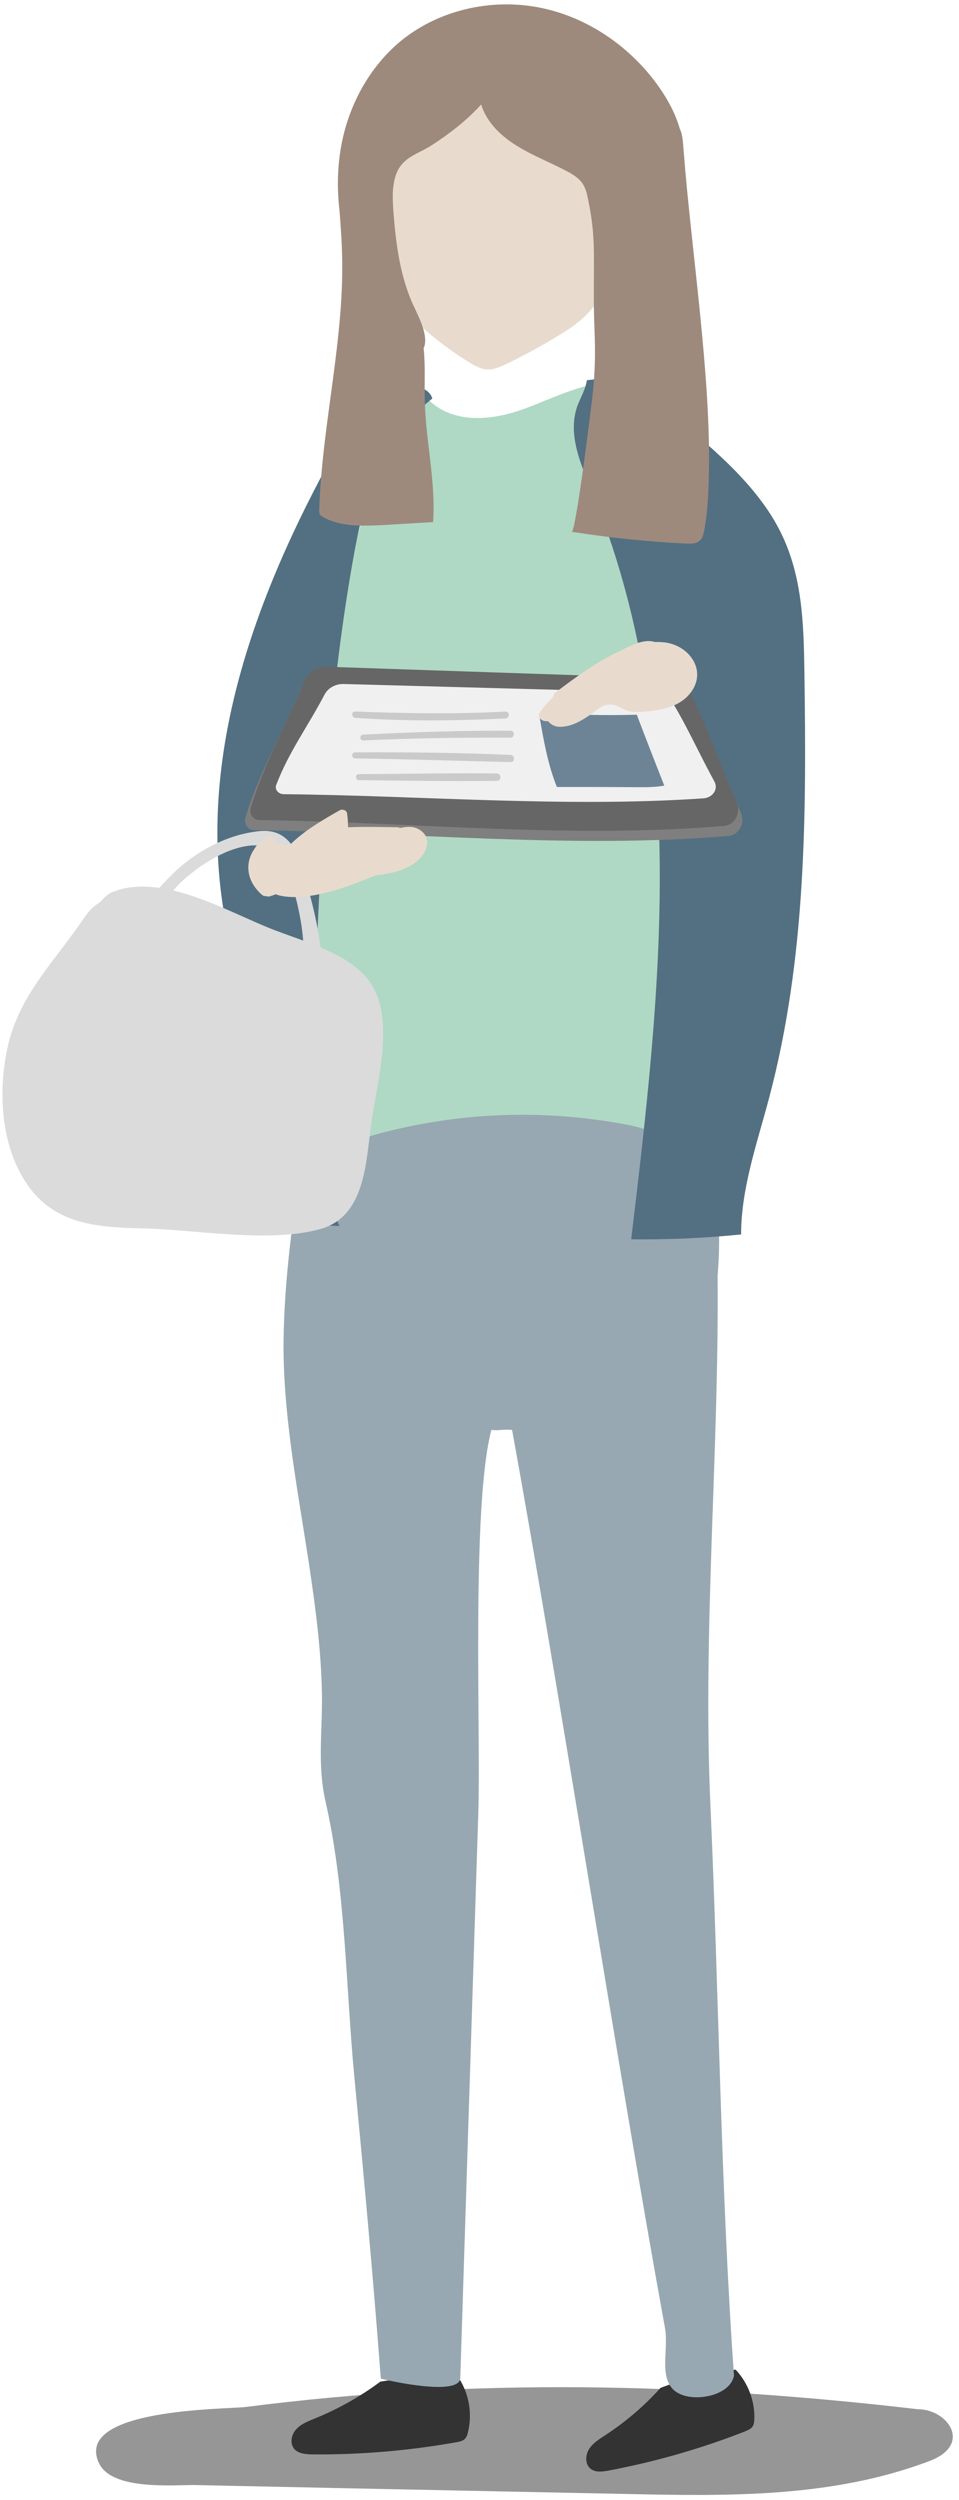
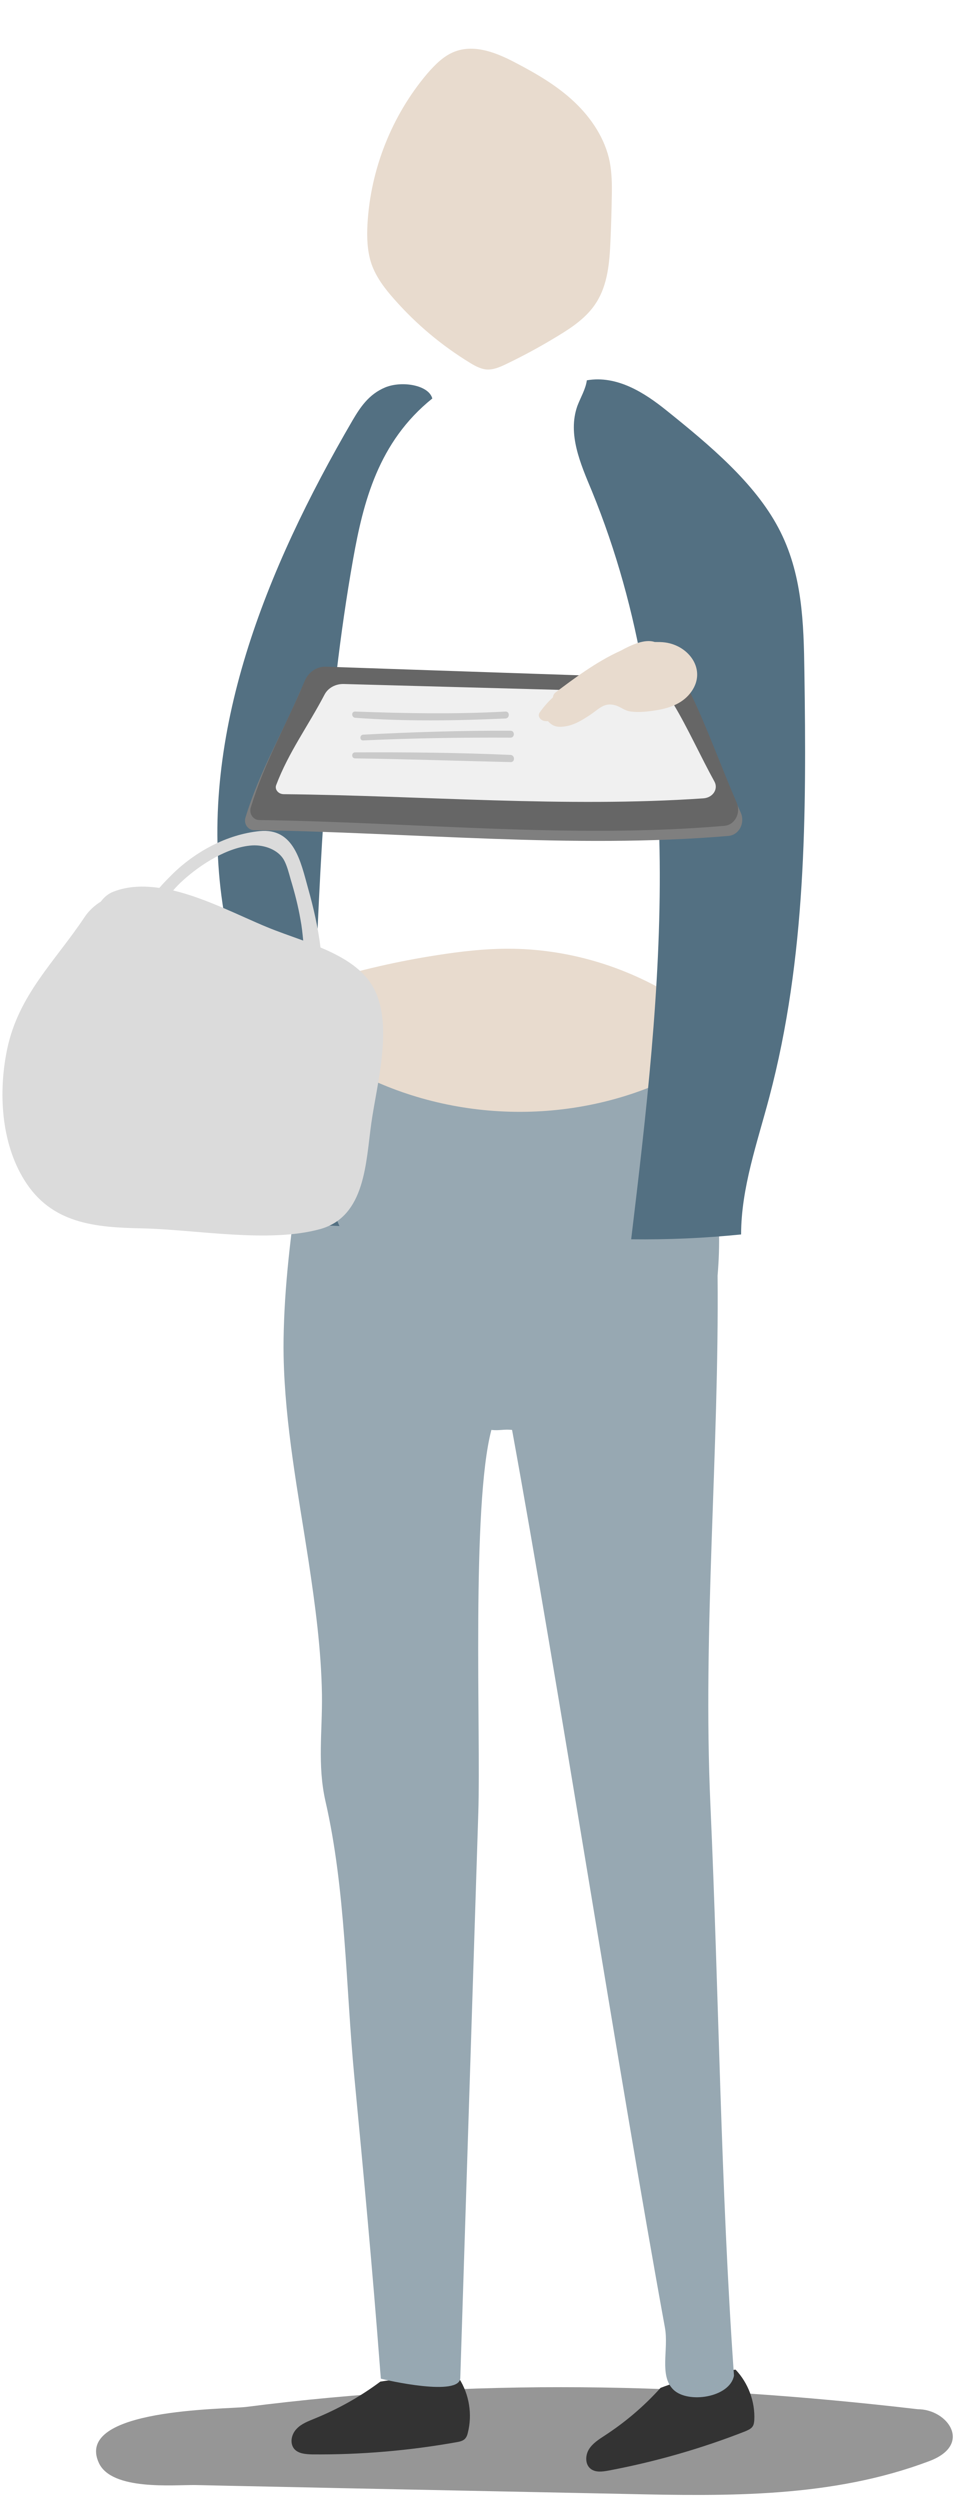
<svg xmlns="http://www.w3.org/2000/svg" width="145" height="378" viewBox="0 0 145 378" fill="none">
  <path d="M140.529 372.098C147.105 369.61 143.306 364.26 138.763 364.26C104.475 360.254 71.42 359.529 37.209 363.915C34.085 364.295 11.137 364.115 14.947 372.381C16.89 376.599 26.237 375.682 29.552 375.725C36.79 375.893 44.029 376.019 51.267 376.188C65.744 376.484 80.183 376.779 94.66 377.073C110.051 377.412 125.823 377.664 140.529 372.098Z" fill="#969696" />
  <path d="M68.829 7.773C67.118 8.402 65.791 9.764 64.604 11.126C59.226 17.481 56.014 25.618 55.559 33.929C55.455 35.92 55.524 37.98 56.153 39.866C56.851 41.892 58.179 43.638 59.611 45.244C62.928 49.016 66.804 52.263 71.099 54.882C71.833 55.336 72.636 55.755 73.474 55.86C74.522 55.965 75.569 55.511 76.512 55.057C79.132 53.8 81.716 52.403 84.23 50.867C86.5 49.505 88.77 47.968 90.167 45.733C91.878 43.044 92.157 39.727 92.297 36.549C92.402 34.209 92.471 31.869 92.506 29.529C92.541 27.853 92.506 26.142 92.192 24.466C91.494 20.974 89.433 17.866 86.849 15.421C84.265 12.977 81.157 11.161 78.014 9.519C75.185 8.018 71.868 6.656 68.829 7.773Z" fill="#E8DBCE" />
  <path d="M48.806 148.364C51.216 155.558 51.356 163.625 49.156 170.889C48.946 171.587 48.702 172.286 48.806 173.019C48.981 174.416 50.238 175.359 51.425 176.022C57.432 179.27 64.416 179.584 71.156 179.619C81.982 179.654 92.843 179.025 103.633 177.733C104.856 176.232 104.052 173.927 103.459 172.006C101.747 166.244 103.04 160.063 103.633 154.056C103.703 153.358 103.738 152.625 103.459 152.031C103.179 151.472 102.655 151.123 102.132 150.809C94.519 146.025 85.684 143.44 76.814 143.44C73.216 143.44 69.62 143.859 66.058 144.418C60.191 145.326 54.429 146.653 48.806 148.364Z" fill="#E8DBCE" />
  <path d="M69.412 359.601C65.431 359.287 61.415 359.461 57.504 360.09C54.466 362.36 51.148 364.212 47.656 365.642C46.644 366.063 45.561 366.446 44.828 367.25C44.059 368.054 43.78 369.38 44.478 370.253C45.107 370.986 46.189 371.057 47.132 371.09C54.466 371.161 61.834 370.532 69.063 369.241C69.482 369.17 69.971 369.066 70.285 368.751C70.53 368.508 70.669 368.158 70.739 367.808C71.438 365.049 70.949 362.01 69.412 359.601Z" fill="#333333" />
  <path d="M111.22 358.276C107.344 358.73 103.537 359.638 99.871 361.034C97.391 363.793 94.563 366.202 91.455 368.228C90.547 368.822 89.604 369.415 89.045 370.323C88.486 371.231 88.452 372.593 89.29 373.258C90.023 373.851 91.07 373.712 92.013 373.537C99.068 372.208 106.017 370.219 112.687 367.6C113.071 367.425 113.525 367.25 113.77 366.902C113.979 366.621 114.014 366.273 114.049 365.923C114.189 363.129 113.141 360.301 111.22 358.276Z" fill="#333333" />
  <path d="M107.416 272.93C106.228 246.459 108.743 219.5 108.498 192.855C109.302 183.635 108.009 174.241 104.762 165.546C104.552 165.022 104.343 164.463 103.958 164.044C102.701 162.752 100.571 163.451 98.93 164.114C83.111 170.645 64.428 169.108 50.005 159.889C47.141 164.219 46.338 169.562 45.64 174.695C44.487 183.007 43.265 191.318 42.951 199.664V199.699C42.881 201.48 42.846 203.296 42.881 205.077C43.09 215.485 45.081 225.751 46.652 236.018C47.665 242.723 48.573 249.462 48.678 256.237C48.748 261.791 47.979 266.853 49.201 272.301C52.275 285.677 52.275 300.273 53.567 313.927C54.963 328.559 56.326 343.226 57.443 357.893C57.478 358.488 57.548 359.046 57.583 359.64C58.316 359.85 69.596 362.434 69.596 359.5C70.504 331.039 71.412 302.578 72.32 274.081C72.704 262.103 71.262 227.617 74.3 216.197C75.557 216.336 76.167 216.057 77.424 216.197C84.303 253.877 93.657 314.242 100.536 351.922C101.13 355.24 99.628 359.186 101.828 361.316C104.028 363.447 110.349 362.503 110.978 359.186C108.952 330.481 108.708 301.705 107.416 272.93Z" fill="#97A8B2" />
-   <path d="M108.492 159.574C109.086 166.035 108.876 174.171 103.917 176.895C103.01 172.495 98.575 170.749 94.803 170.051C82.231 167.641 69.275 168.13 56.844 171.518C53.91 172.321 50.383 174.067 50.173 177.664C45.354 173.333 44.062 165.441 43.643 158.282C41.757 125.735 50.453 93.747 59.044 62.772C59.742 60.223 61.279 57.045 63.514 57.708C63.269 58.511 63.793 59.384 64.317 59.978C68.088 64.134 73.99 63.68 78.914 61.934C83.838 60.188 88.692 57.429 93.825 57.848C92.882 64.099 91.905 70.594 93.232 76.775C94.175 81.28 96.305 85.331 97.911 89.592C100.6 96.785 101.857 104.608 102.975 112.395C105.21 128.005 107.061 143.79 108.492 159.574Z" fill="#AFD9C4" />
  <path d="M100.707 62.006C97.529 59.457 93.338 56.698 88.729 57.501C88.554 58.828 87.786 60.085 87.297 61.377C85.795 65.638 87.751 70.073 89.497 74.263C104.374 110.652 99.974 149.554 95.434 187.374C100.987 187.444 106.574 187.2 112.056 186.641C112.056 179.621 114.501 172.777 116.317 165.897C121.904 144.77 121.939 123.118 121.625 101.642C121.52 94.239 121.346 86.661 117.679 79.781C114.082 73.006 107.412 67.384 100.707 62.006Z" fill="#537082" />
  <path d="M53.318 63.533C54.435 61.647 55.727 59.622 58.242 58.574C60.791 57.527 64.841 58.225 65.365 60.25C57.194 66.816 54.924 75.93 53.388 84.556C49.337 107.394 48.393 130.408 47.485 153.421C47.066 164.177 46.683 175.142 51.327 185.374C47.311 185.13 43.225 185.339 39.244 185.933C39.139 175.736 39 165.504 37.289 155.342C36.171 148.707 34.355 142.106 33.482 135.471C30.269 110.921 40.012 86.372 53.318 63.533Z" fill="#537082" />
  <path d="M105.066 106.693C104.717 105.995 104.368 105.227 103.74 104.773C102.937 104.144 101.889 104.109 100.911 104.074C83.485 103.481 66.094 102.922 48.669 102.328C47.237 102.293 45.979 103.166 45.386 104.528C42.557 111.128 39.205 116.716 37.109 123.63C36.83 124.573 37.493 125.516 38.437 125.516C61.939 125.83 86.663 128.379 110.13 126.389C111.737 126.249 112.68 124.468 112.016 122.897C109.676 117.659 107.371 111.443 105.066 106.693Z" fill="#7F7F7F" />
  <path d="M104.58 105.164C104.23 104.466 103.881 103.697 103.288 103.243C102.519 102.615 101.471 102.58 100.529 102.545C83.452 101.951 66.34 101.393 49.264 100.799C47.867 100.764 46.61 101.637 46.051 102.999C43.292 109.599 40.01 115.187 37.914 122.101C37.635 123.044 38.298 123.987 39.206 123.987C62.289 124.301 86.525 126.85 109.538 124.86C111.11 124.72 112.053 122.939 111.389 121.368C109.119 116.129 106.884 109.948 104.58 105.164Z" fill="#666666" />
  <path d="M101.888 106.561C101.573 106.038 101.259 105.514 100.7 105.165C100.002 104.711 99.059 104.676 98.221 104.676C82.82 104.257 67.385 103.837 51.985 103.418C50.727 103.383 49.61 104.012 49.086 104.99C46.607 109.739 43.639 113.72 41.753 118.714C41.508 119.378 42.102 120.076 42.905 120.076C63.718 120.286 85.579 122.136 106.358 120.705C107.789 120.6 108.627 119.308 108.034 118.19C105.973 114.454 103.948 109.984 101.888 106.561Z" fill="#F0F0F0" />
-   <path d="M81.613 107.952C81.543 108.092 81.543 108.231 81.578 108.371C82.206 111.968 82.835 115.6 84.197 118.987C88.318 118.987 92.438 118.987 96.559 119.022C97.851 119.022 99.178 119.022 100.435 118.778C99.039 115.216 97.642 111.654 96.28 108.057C91.565 108.196 86.851 108.092 82.137 107.777C81.962 107.777 81.717 107.777 81.613 107.952Z" fill="#6D8497" />
  <path d="M76.433 107.583C68.855 108.002 61.312 107.862 53.699 107.583C53.105 107.548 53.105 108.456 53.699 108.526C61.242 109.085 68.855 108.98 76.433 108.631C77.097 108.596 77.097 107.548 76.433 107.583Z" fill="#CACACA" />
  <path d="M77.193 110.482C69.755 110.447 62.316 110.691 54.913 111.075C54.354 111.11 54.354 111.983 54.913 111.949C62.352 111.599 69.755 111.495 77.193 111.529C77.857 111.529 77.857 110.482 77.193 110.482Z" fill="#CACACA" />
  <path d="M77.201 114.14C69.379 113.791 61.556 113.721 53.699 113.756C53.105 113.756 53.105 114.664 53.699 114.664C61.522 114.769 69.344 115.048 77.201 115.223C77.9 115.258 77.865 114.175 77.201 114.14Z" fill="#CACACA" />
-   <path d="M75.114 116.94C68.164 116.87 61.215 117.01 54.266 117.045C53.672 117.045 53.672 117.953 54.266 117.953C61.215 118.023 68.164 118.162 75.114 118.058C75.847 118.093 75.847 116.94 75.114 116.94Z" fill="#CACACA" />
  <path d="M100.569 97.136C100.045 97.066 99.521 97.066 98.997 97.066C97.53 96.577 95.54 97.45 93.829 98.393C90.162 100.034 86.565 102.758 84.016 104.679C83.737 104.888 83.632 105.168 83.597 105.447C82.863 106.111 82.2 106.879 81.606 107.717C81.187 108.311 81.781 108.939 82.34 109.009C82.514 109.044 82.689 109.044 82.863 109.044C83.631 109.917 84.47 110.022 85.727 109.777C86.949 109.533 88.032 108.87 89.044 108.206C90.581 107.228 91.279 106.146 93.025 106.635C93.898 106.879 94.353 107.438 95.365 107.577C96.588 107.752 98.089 107.577 99.346 107.368C101.407 107.019 103.362 106.285 104.585 104.504C106.82 101.257 104.2 97.625 100.569 97.136Z" fill="#E8DBCE" />
  <path d="M56.216 148.915C54.609 146.296 51.641 144.585 48.463 143.258C48.079 140.185 47.381 137.147 46.612 134.423C45.46 130.267 44.482 125.169 39.279 125.658C34.32 126.147 29.501 128.766 26.009 132.223C25.485 132.747 24.786 133.445 24.088 134.248C21.679 133.899 19.339 133.969 17.174 134.807C16.405 135.086 15.742 135.645 15.253 136.309C14.31 136.902 13.437 137.671 12.774 138.683C8.304 145.388 2.786 150.417 1.075 158.658C-0.252 165.049 0.132 172.697 3.659 178.389C7.745 185.024 14.345 185.583 21.504 185.723C29.641 185.897 40.571 187.993 48.428 185.827C55.273 183.907 55.308 175.7 56.146 169.798C56.984 163.792 59.673 154.433 56.216 148.915ZM27.685 133.096C30.339 130.686 34.425 128.067 38.127 127.823C40.012 127.718 42.038 128.486 42.911 129.988C43.4 130.861 43.679 132.013 43.958 132.991C44.552 134.947 45.076 136.972 45.425 138.998C45.635 140.08 45.739 141.128 45.844 142.21C43.923 141.512 42.003 140.848 40.397 140.185C36.241 138.474 31.177 135.82 26.183 134.633C26.637 134.109 27.126 133.585 27.685 133.096Z" fill="#DBDBDB" />
-   <path d="M63.268 125.357C62.395 124.868 61.417 125.008 60.474 125.183C60.37 125.113 60.23 125.078 60.055 125.078C57.576 125.043 55.096 124.973 52.617 125.078C52.617 124.38 52.582 123.716 52.477 122.983C52.407 122.459 51.709 122.284 51.325 122.529C48.95 123.891 45.982 125.567 43.817 127.767C43.398 127.837 42.769 127.662 42.385 127.627C42.141 127.592 41.896 127.557 41.687 127.522C41.791 126.894 41.128 126.161 40.395 126.58C39.522 127.069 38.858 127.662 38.439 128.395C36.972 130.526 37.286 133.249 39.591 135.275C39.8 135.45 40.01 135.519 40.255 135.485C40.429 135.554 40.604 135.589 40.813 135.519C41.128 135.415 41.442 135.31 41.721 135.205C42.036 135.345 42.42 135.45 42.909 135.519C47.274 136.148 52.826 133.983 56.807 132.342C59.322 132.062 62.395 131.434 63.931 129.234C64.909 127.802 64.874 126.23 63.268 125.357Z" fill="#E8DBCE" />
-   <path d="M103.373 22.853C103.373 22.713 103.338 22.608 103.338 22.468C103.338 22.294 103.303 22.119 103.303 21.945C103.199 20.757 103.059 19.954 102.815 19.57C102.186 17.335 101.104 15.275 99.777 13.354C95.516 7.173 88.881 2.563 81.512 1.131C74.144 -0.3 66.112 1.551 60.35 6.405C56.09 10.037 53.191 15.135 51.899 20.583C51.026 24.284 50.887 28.126 51.341 31.932C51.48 33.783 51.62 35.669 51.69 37.52C52.248 50.755 48.687 63.85 48.268 77.086C48.268 77.295 48.267 77.505 48.337 77.714C48.442 77.959 48.686 78.098 48.896 78.203C51.585 79.67 54.833 79.53 57.871 79.391C60.42 79.251 62.934 79.076 65.484 78.937C65.903 72.79 64.366 66.679 64.226 60.533C64.157 57.914 64.331 55.225 64.052 52.641C64.087 52.571 64.122 52.466 64.156 52.396C64.82 50.301 62.83 47.088 62.096 45.237C60.385 41.047 59.826 36.472 59.477 31.932C59.372 30.256 59.267 28.545 59.721 26.904C60.071 25.576 60.734 24.738 61.537 24.11C62.62 23.272 64.017 22.783 65.414 21.875C68.068 20.129 70.617 18.173 72.747 15.799C73.585 18.522 75.82 20.653 78.265 22.119C80.709 23.621 83.398 24.634 85.912 25.995C86.681 26.415 87.449 26.904 87.973 27.602C88.532 28.335 88.741 29.278 88.916 30.151C90.068 35.669 89.754 38.323 89.789 45.028C89.754 50.161 90.278 52.745 89.649 59.276C89.475 61.057 87.065 80.473 86.436 80.403C92.198 81.311 97.96 81.905 103.792 82.184C104.491 82.219 105.294 82.219 105.818 81.73C106.202 81.381 106.342 80.822 106.446 80.333C107.005 77.47 107.11 74.571 107.18 71.673C107.529 56.866 104.491 37.554 103.373 22.853Z" fill="#9E8A7C" />
</svg>